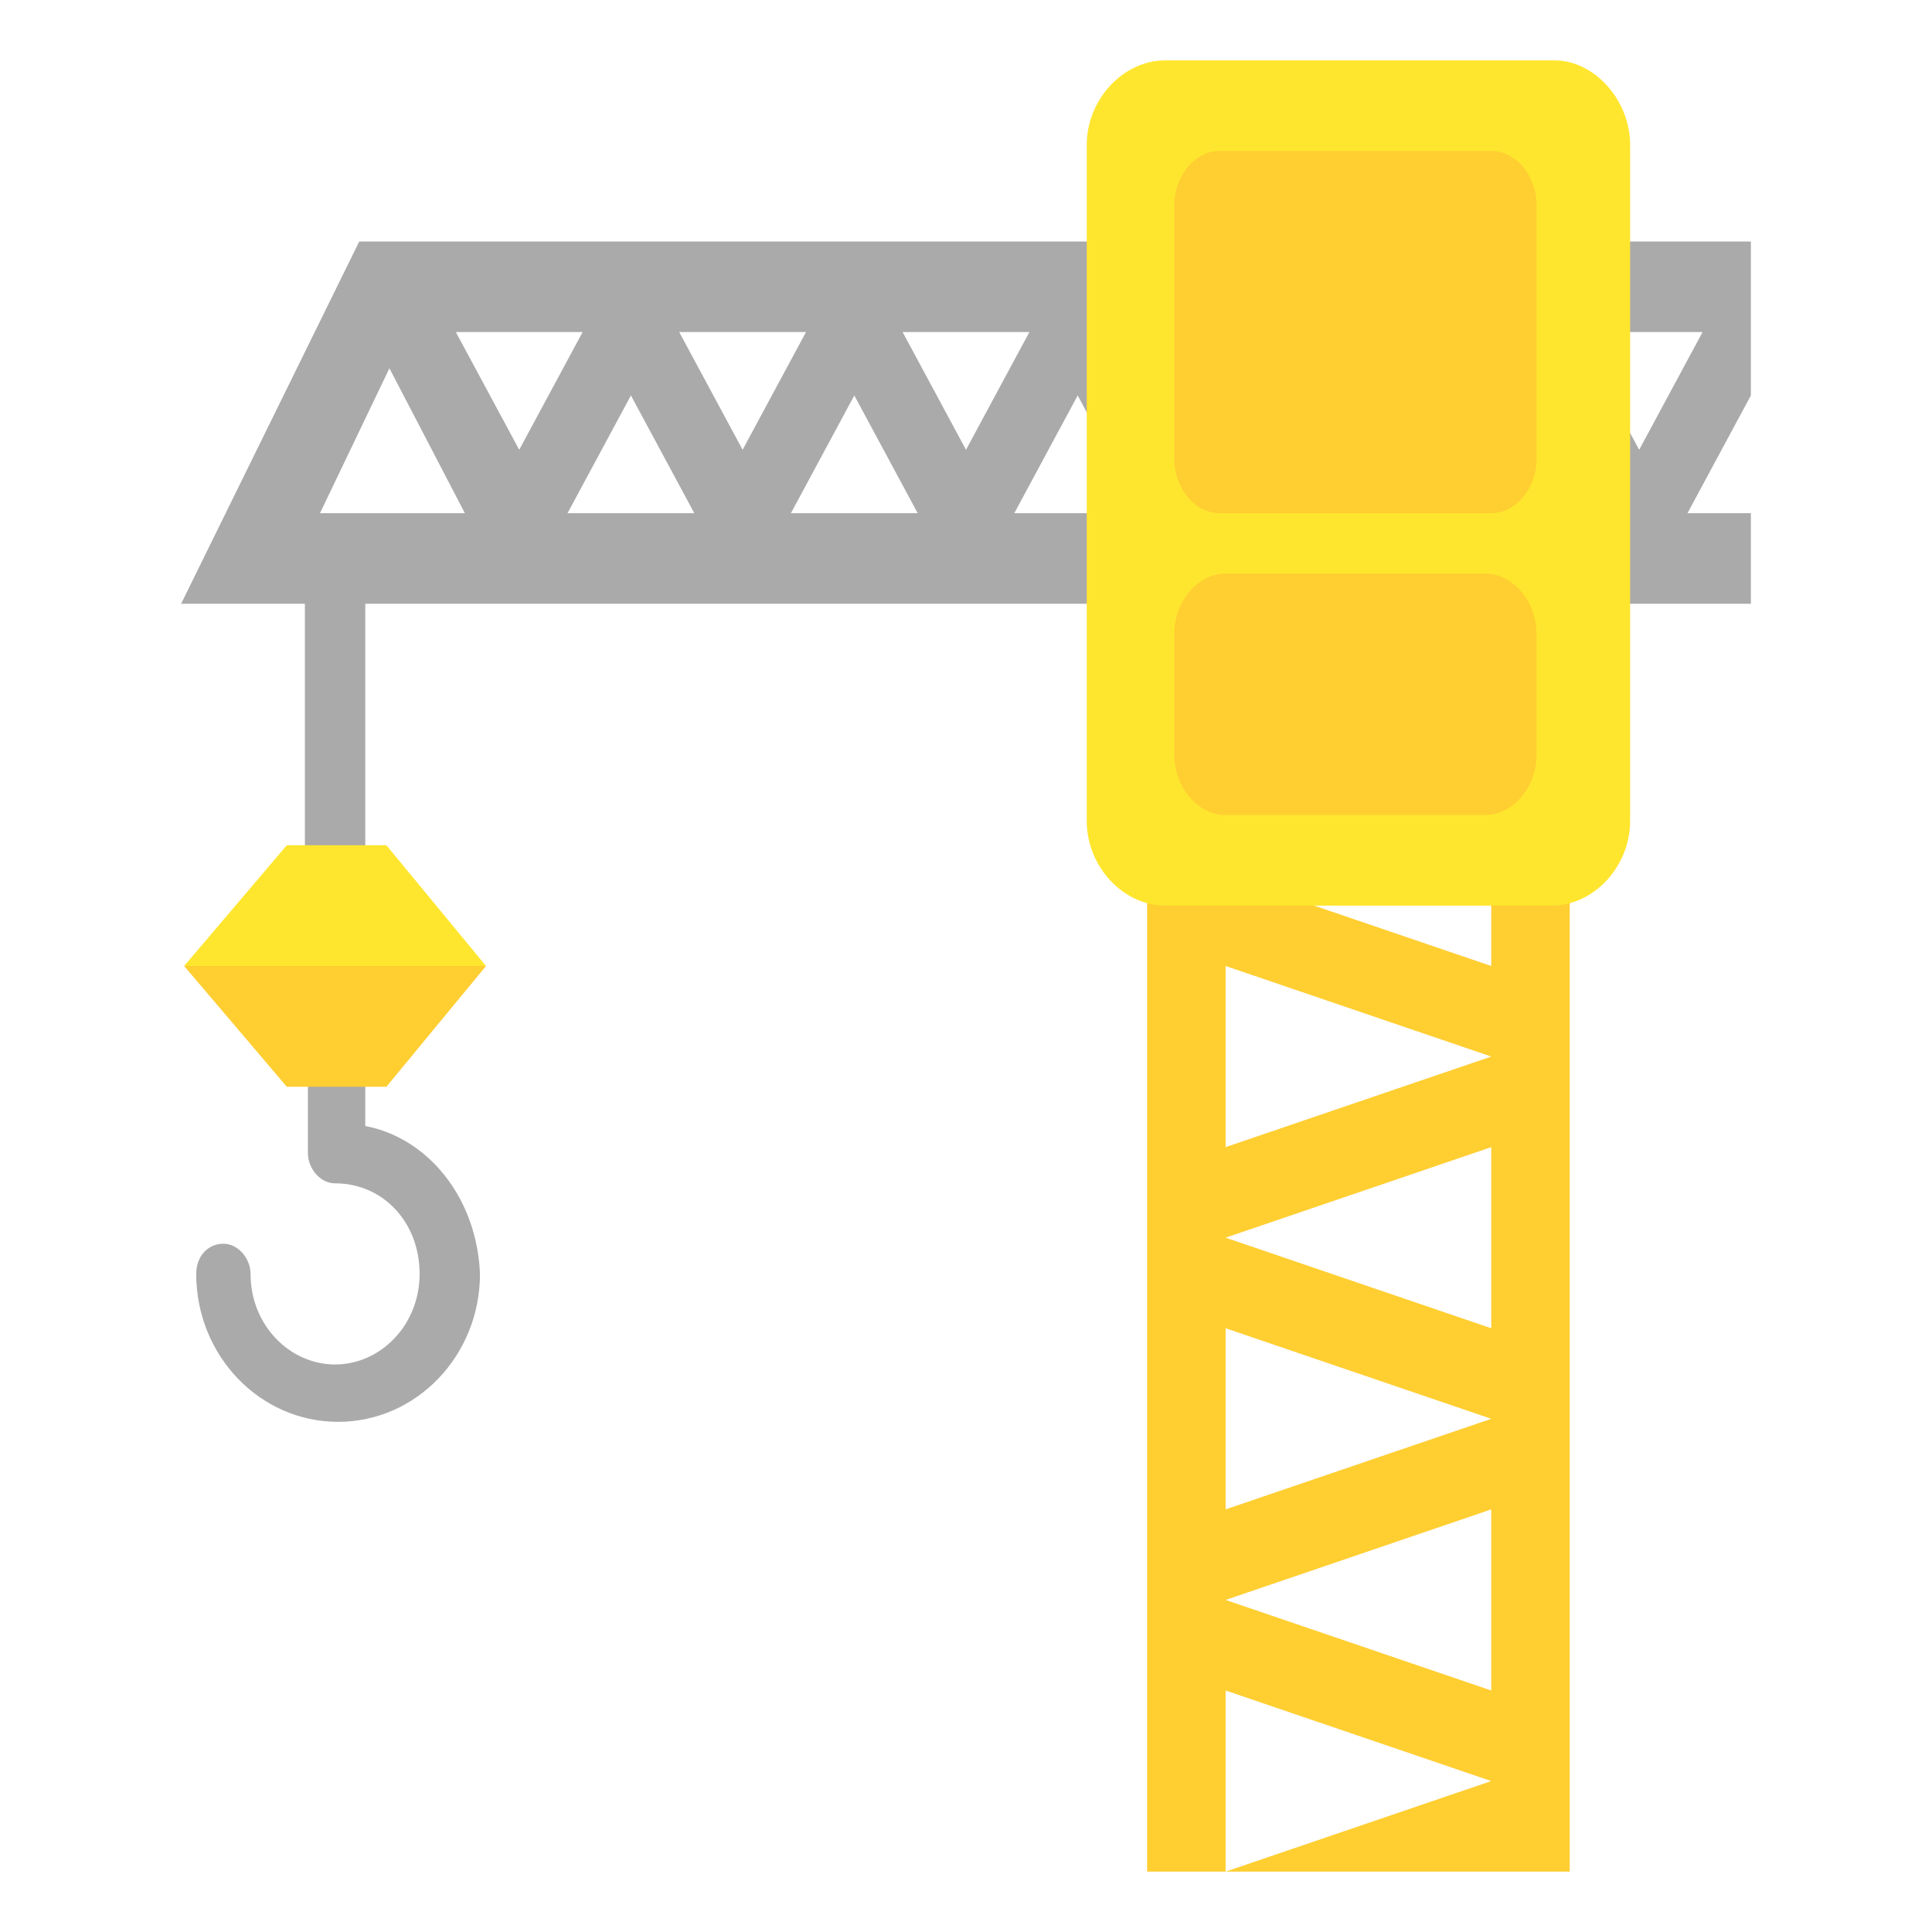
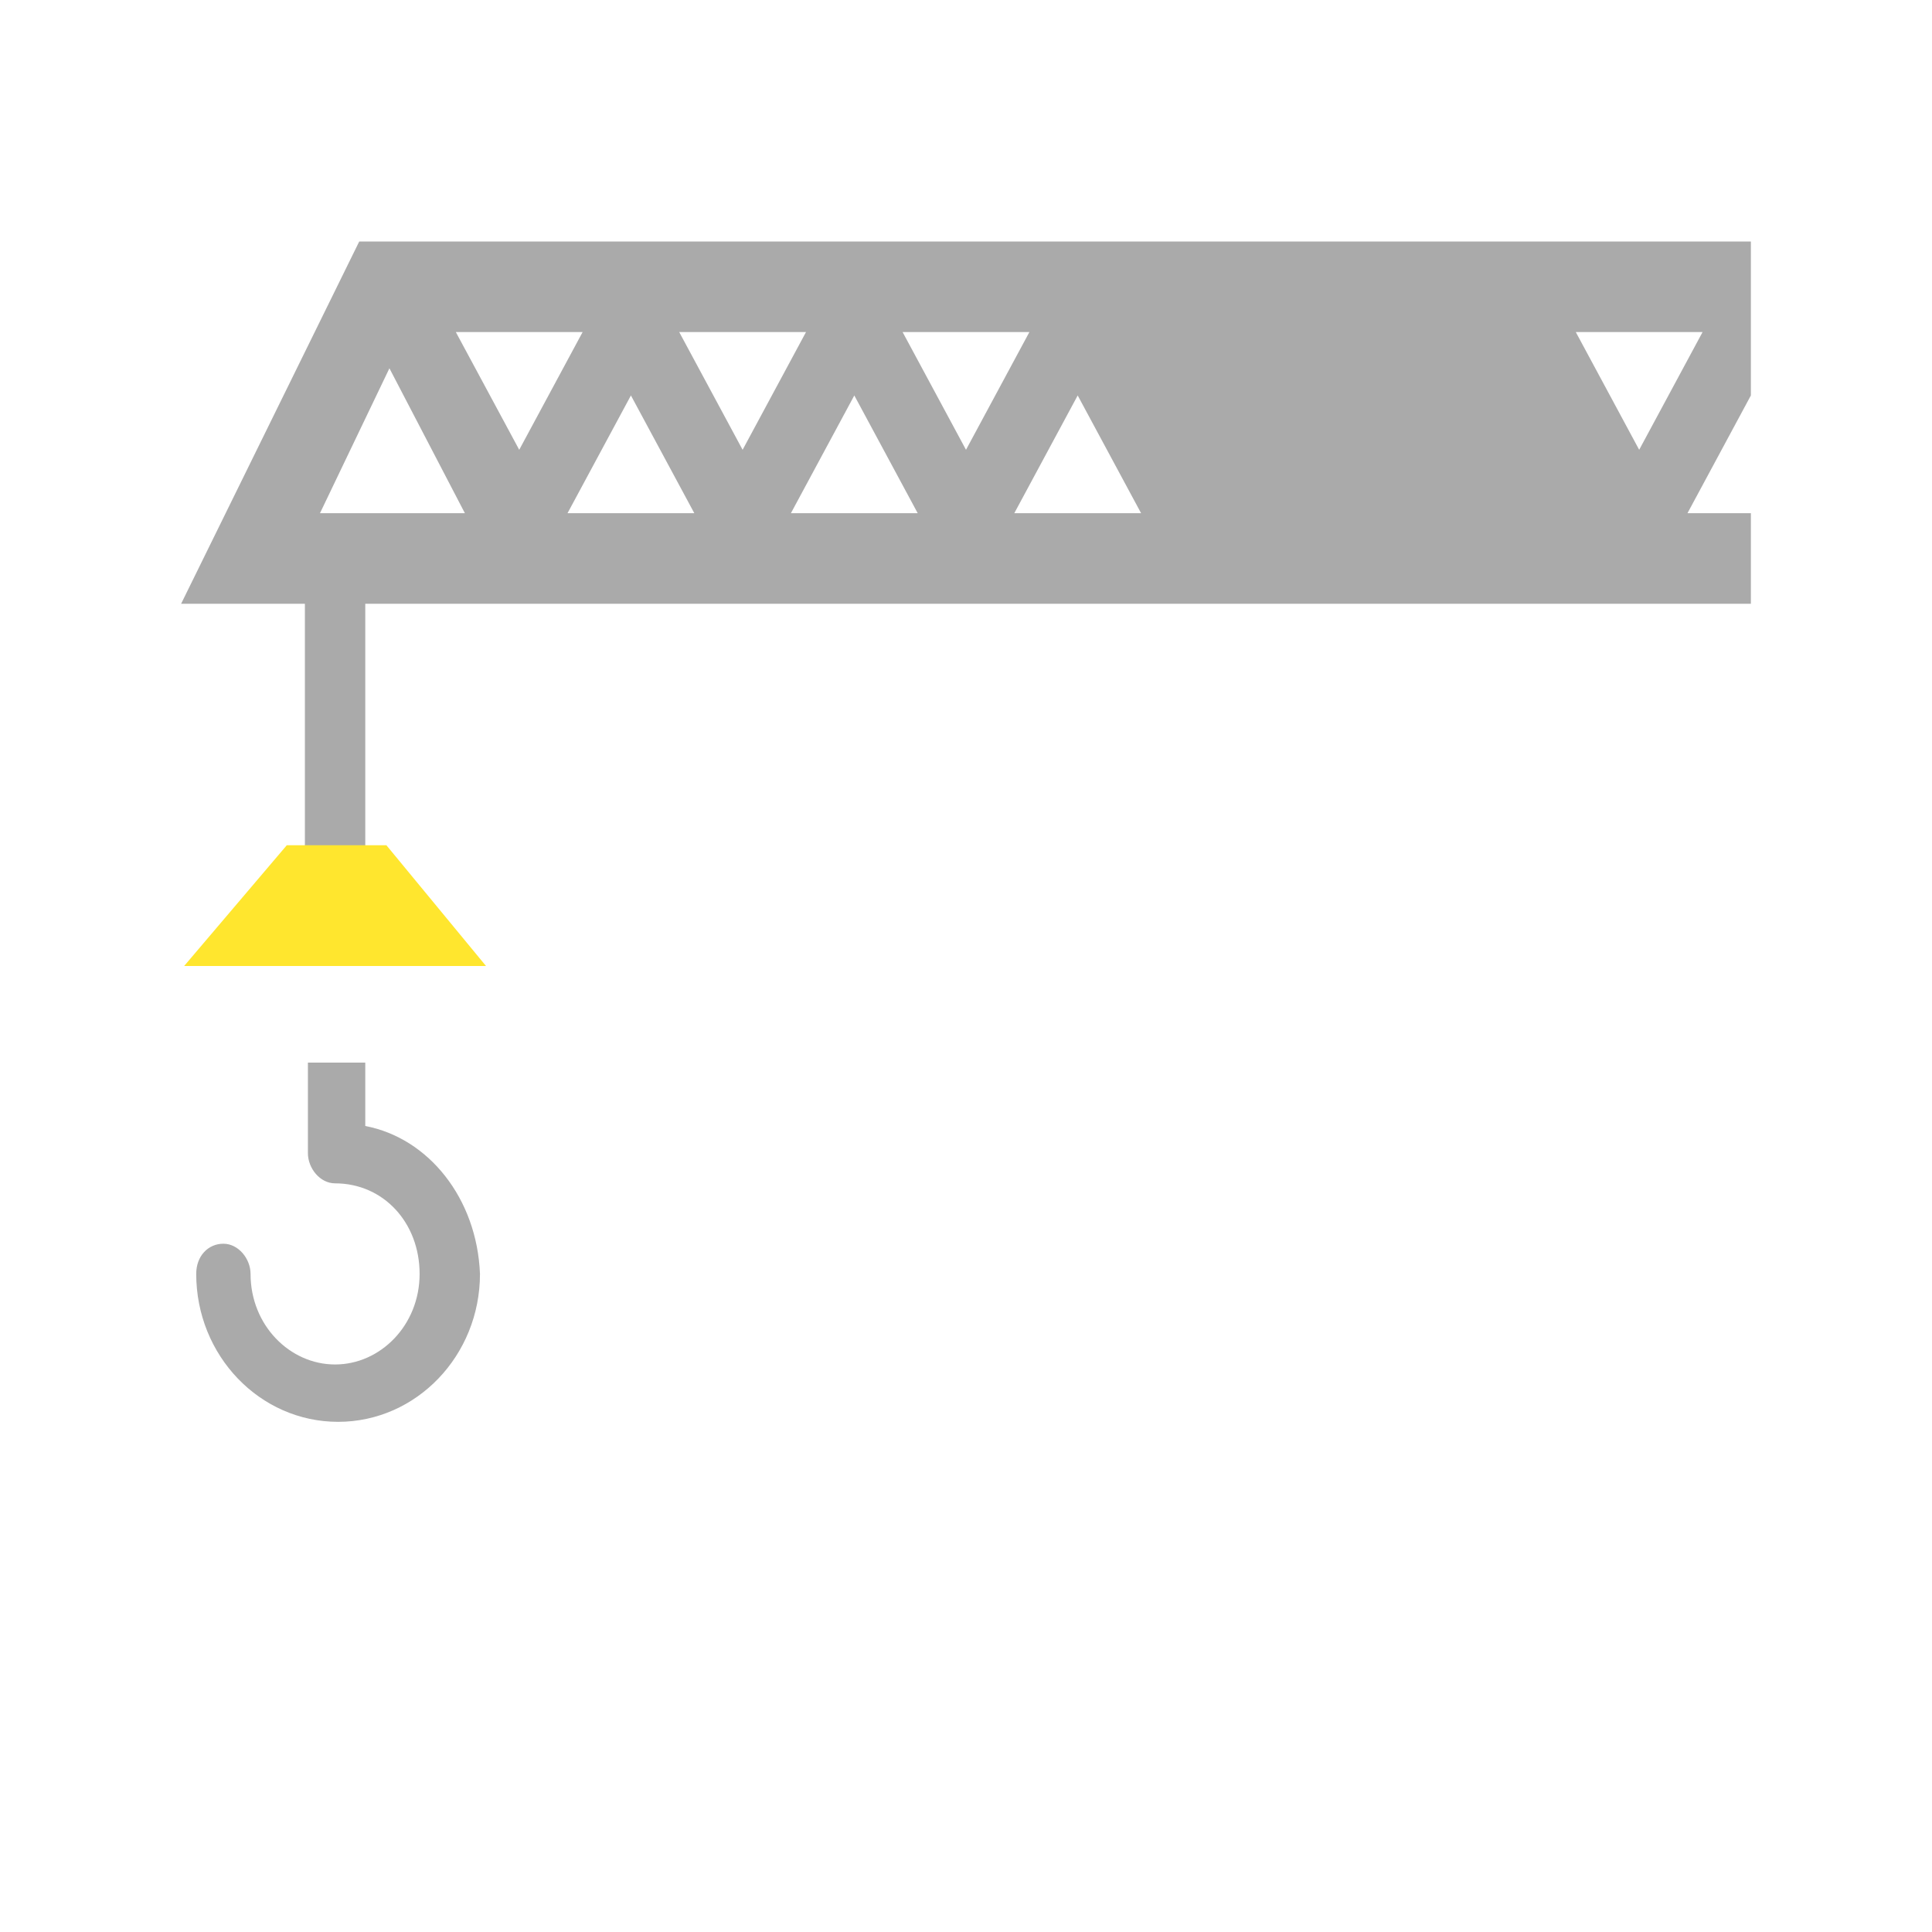
<svg xmlns="http://www.w3.org/2000/svg" width="128" height="128" viewBox="0 0 128 128" fill="none">
  <path d="M24.2 74.6V70.4H20.4V76.4C20.4 77.4 21.2 78.4 22.2 78.4C25.4 78.4 27.8 81 27.8 84.4C27.8 87.8 25.2 90.4 22.2 90.4C19.2 90.4 16.6 87.8 16.6 84.4C16.6 83.4 15.8 82.4 14.8 82.4C13.8 82.4 13 83.2 13 84.4C13 89.8 17.2 94.2 22.4 94.2C27.6 94.2 31.8 89.8 31.8 84.4C31.6 79.4 28.4 75.4 24.2 74.6ZM116 16H23.8L12 40H116V34H111.8L116 26.2V16ZM21.2 34L25.8 24.4L30.8 34H21.2ZM30.2 22H38.6L34.4 29.8L30.2 22ZM37.6 34L41.8 26.2L46 34H37.6ZM45 22H53.4L49.2 29.8L45 22ZM52.4 34L56.6 26.2L60.8 34H52.4ZM59.8 22H68.2L64 29.8L59.8 22ZM67.2 34L71.4 26.2L75.6 34H67.2ZM108.6 29.8L104.4 22H112.8L108.6 29.8Z" fill="#AAAAAA" />
  <path d="M20.2 38H24.2V58H20.2V38Z" fill="#AAAAAA" />
  <path d="M25.6 56H19L12.2 64H32.2L25.6 56Z" fill="#FFE62E" />
-   <path d="M12.2 64L19 72H25.6L32.2 64H12.2ZM98.8 58V64L81.2 58H76V124H81.2V112L98.8 118L81.2 124H104V58H98.8ZM98.8 112L81.2 106L98.8 100V112ZM81.2 100V88L98.8 94L81.2 100ZM98.8 88L81.2 82L98.8 76V88ZM81.2 76V64L98.8 70L81.2 76Z" fill="#FFCE31" />
-   <path d="M108 54.4C108 57.4 105.6 60 102.8 60H77.2C74.4 60 72 57.4 72 54.4V9.6C72 6.6 74.4 4 77.2 4H103C105.6 4 108 6.6 108 9.6V54.4Z" fill="#FFE62E" />
-   <path d="M77.8 30.4C77.8 32.4 79.2 34 80.8 34H98.8C100.4 34 101.8 32.4 101.8 30.4V13.6C101.8 11.6 100.4 10 98.8 10H80.8C79.2 10 77.8 11.6 77.8 13.6V30.4ZM101.8 50C101.8 52.2 100.2 54 98.4 54H81.2C79.4 54 77.8 52.2 77.8 50V42C77.8 39.8 79.4 38 81.2 38H98.4C100.2 38 101.8 39.8 101.8 42V50Z" fill="#FFCE31" />
</svg>